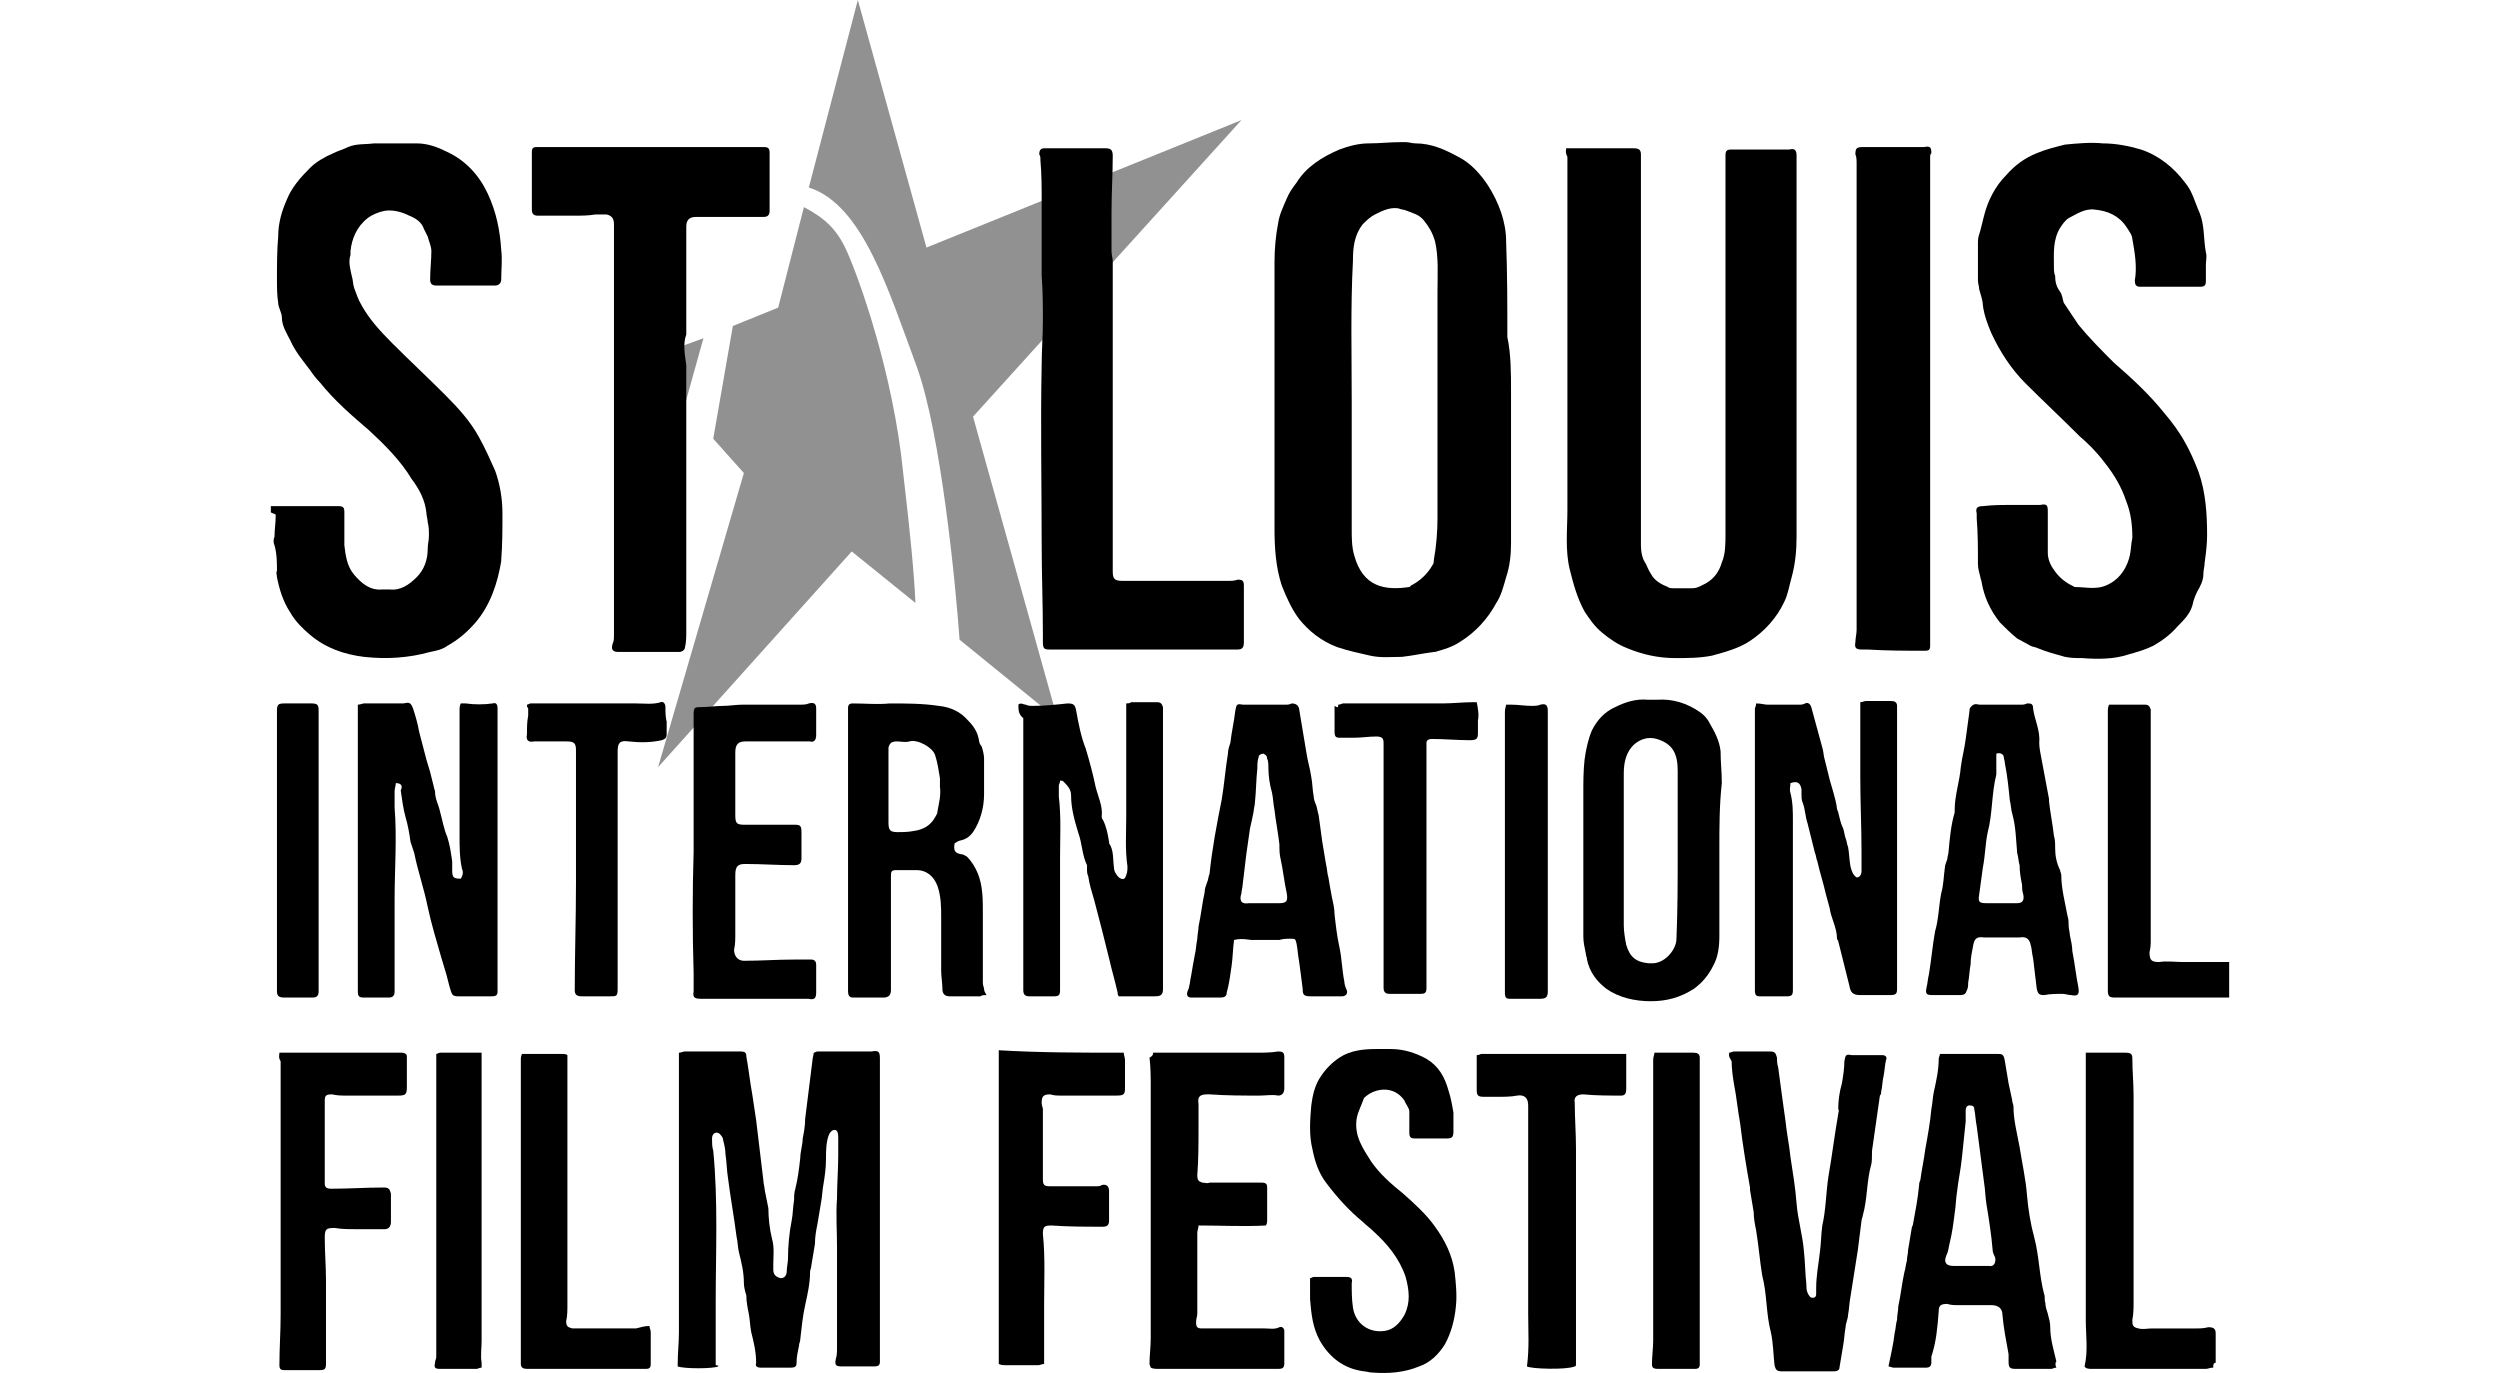
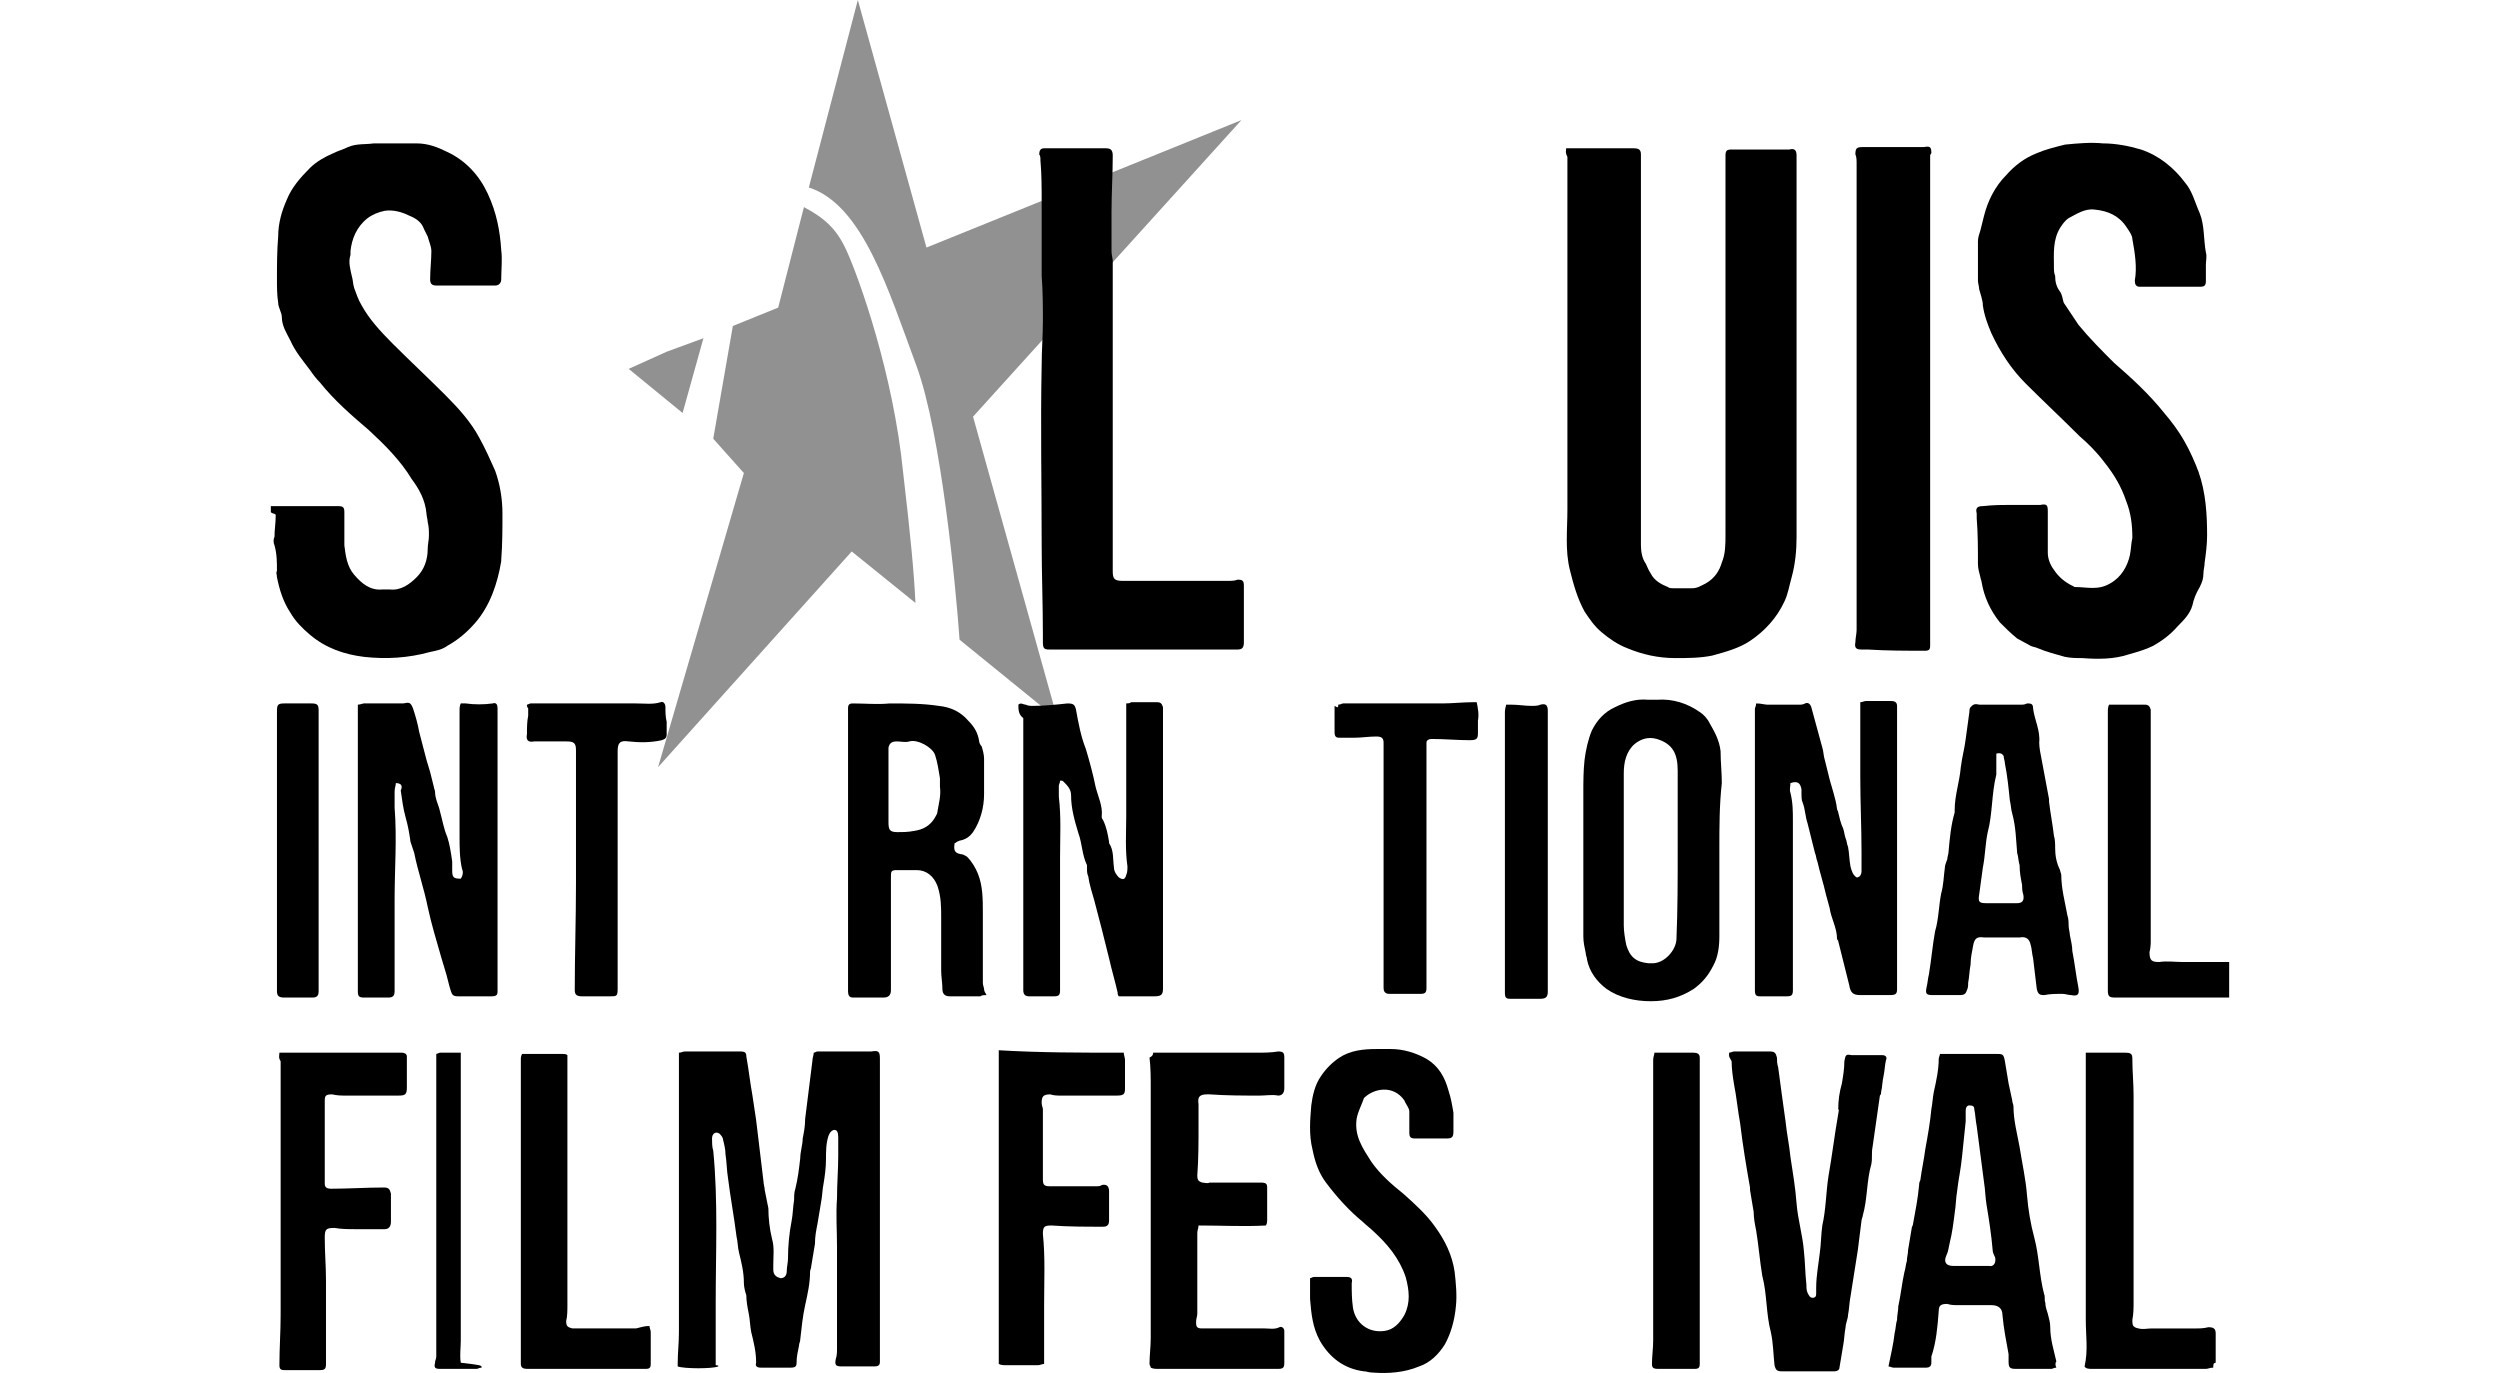
<svg xmlns="http://www.w3.org/2000/svg" version="1.1" id="Calque_1" x="0px" y="0px" viewBox="0 0 204 112" style="enable-background:new 0 0 204 112;" xml:space="preserve">
  <style type="text/css">
	.st0{fill:#919191;}
</style>
  <g>
    <path class="st0" d="M101.3,9.8L75.6,20.2L70,0l-4,15.3c4.4,1.4,6.5,8.4,8.8,14.6c2,5.5,3.2,18,3.5,22.3l8,6.5L79.4,34L101.3,9.8z" />
    <polygon class="st0" points="57.4,27.6 54.4,28.7 51.3,30.1 55.7,33.7  " />
    <path class="st0" d="M69.1,20.5c-0.8-1.8-1.8-2.7-3.5-3.6l-2.1,8.2l-3.7,1.5l-1.6,9.2l2.5,2.8l-7,24L69.5,45l5.2,4.2   c-0.1-2.3-0.4-5.5-1-10.6C72.9,30.5,70.1,22.7,69.1,20.5z" />
  </g>
  <g id="X4wlyL_00000030451375908997047090000014758653608363643778_">
    <g>
      <path d="M22.1,41.3c1.6,0,3.1,0,4.7,0c0.3,0,0.5,0,0.8,0c0.4,0,0.5,0.1,0.5,0.5c0,0.9,0,1.8,0,2.7c0.1,0.8,0.2,1.7,0.8,2.4    c0.6,0.7,1.3,1.3,2.3,1.2c0.2,0,0.4,0,0.6,0c0.9,0.1,1.6-0.4,2.2-1c0.6-0.6,0.9-1.4,0.9-2.3c0-0.4,0.1-0.7,0.1-1.1    c0-0.4,0-0.7-0.1-1.1c0-0.2-0.1-0.5-0.1-0.7c-0.1-1.1-0.6-2-1.2-2.8c-0.9-1.5-2.2-2.8-3.5-4c-1.4-1.2-2.8-2.4-4-3.9    c-0.3-0.3-0.6-0.7-0.8-1c-0.6-0.8-1.2-1.5-1.6-2.4c-0.3-0.6-0.7-1.2-0.7-1.9c0-0.4-0.3-0.8-0.3-1.2c-0.1-0.6-0.1-1.3-0.1-1.9    c0-1.2,0-2.3,0.1-3.5c0-1.1,0.3-2.1,0.7-3c0.4-1,1.1-1.8,1.9-2.6c0.5-0.5,1.2-0.9,1.9-1.2c0.4-0.2,0.8-0.3,1.2-0.5    c0.7-0.3,1.4-0.2,2.1-0.3c1.1,0,2.3,0,3.5,0c0.9,0,1.7,0.3,2.5,0.7c1.5,0.7,2.6,1.9,3.3,3.4c0.7,1.5,1,3,1.1,4.6    c0.1,0.8,0,1.6,0,2.4c0,0.3-0.2,0.5-0.5,0.5c-1.4,0-2.9,0-4.3,0c-0.2,0-0.3,0-0.5,0c-0.4,0-0.5-0.2-0.5-0.5c0-0.8,0.1-1.6,0.1-2.3    c0-0.4-0.2-0.8-0.3-1.2c-0.1-0.2-0.2-0.4-0.3-0.6c-0.2-0.6-0.7-0.9-1.2-1.1c-0.6-0.3-1.3-0.5-2-0.4c-0.5,0.1-1,0.3-1.4,0.6    c-0.9,0.7-1.3,1.7-1.4,2.7c0,0.1,0,0.2,0,0.3c-0.2,0.6,0,1.2,0.1,1.7c0.1,0.3,0.1,0.7,0.2,1c0.2,0.5,0.3,0.9,0.6,1.4    C30.1,26,31,27,32,28c1.4,1.4,2.9,2.8,4.3,4.2c1.1,1.1,2.1,2.2,2.8,3.5c0.5,0.9,0.9,1.8,1.3,2.7c0.4,1.1,0.6,2.3,0.6,3.5    c0,1.3,0,2.5-0.1,3.8c0,0,0,0.1,0,0.1c-0.3,1.8-0.9,3.6-2.1,5c-0.7,0.8-1.4,1.4-2.3,1.9c-0.4,0.3-0.9,0.4-1.4,0.5    c-1.8,0.5-3.6,0.6-5.4,0.4c-1.6-0.2-3.1-0.7-4.4-1.8c-0.6-0.5-1.2-1.1-1.6-1.8c-0.6-0.9-0.9-1.9-1.1-2.9c0-0.2-0.1-0.4,0-0.5    c0-0.7,0-1.4-0.2-2.1c-0.1-0.2-0.1-0.5,0-0.7c0-0.6,0.1-1.1,0.1-1.8c-0.1-0.1-0.3-0.1-0.4-0.2C22.1,41.6,22.1,41.4,22.1,41.3z" />
      <path d="M181.9,81.4c-0.7,0-1.4,0-2,0c-2.4,0-4.9,0-7.3,0c-0.5,0-0.6-0.1-0.6-0.6c0-0.8,0-1.5,0-2.3c0-2.8,0-5.7,0-8.5    c0-3.8,0-7.6,0-11.4c0-0.2,0-0.4,0-0.5c0-0.2,0-0.4,0.1-0.6c0.2,0,0.3,0,0.4,0c0.8,0,1.7,0,2.5,0c0.3,0,0.4,0.1,0.5,0.4    c0,0.3,0,0.6,0,0.9c0,2.9,0,5.9,0,8.8c0,3,0,6,0,9.1c0,0.3,0,0.6-0.1,1c0,0.7,0.2,0.8,0.8,0.8c0.6-0.1,1.3,0,1.9,0    c1.3,0,2.5,0,3.8,0C181.9,79.3,181.9,80.3,181.9,81.4z" />
-       <path d="M123.3,32c0,2.7,0,5.5,0,8.2c0,1.4,0,2.7,0,4.1c0,1-0.1,1.9-0.4,2.8c-0.2,0.7-0.4,1.5-0.8,2.1c-0.7,1.3-1.7,2.4-3,3.2    c-0.6,0.4-1.3,0.6-2,0.8c0,0-0.1,0-0.1,0c-0.8,0.1-1.7,0.3-2.6,0.4c-0.9,0-1.7,0.1-2.6-0.1c-0.9-0.2-1.8-0.4-2.7-0.7    c-1.3-0.5-2.3-1.3-3.1-2.3c-0.6-0.8-1-1.7-1.4-2.7c-0.5-1.5-0.6-3.1-0.6-4.7c0-6.1,0-12.2,0-18.2c0-1.2,0-2.4,0-3.5    c0-1.1,0.1-2.2,0.3-3.2c0.1-0.7,0.4-1.3,0.7-2c0.2-0.5,0.5-0.9,0.8-1.3c0.8-1.3,2.1-2.1,3.5-2.7c0.8-0.3,1.6-0.5,2.4-0.5    c0.9,0,1.7-0.1,2.6-0.1c0.1,0,0.3,0,0.4,0c0.3,0,0.5,0.1,0.8,0.1c1.3,0,2.4,0.5,3.5,1.1c1,0.5,1.8,1.4,2.4,2.3    c0.9,1.4,1.5,3,1.5,4.6c0.1,2.6,0.1,5.2,0.1,7.8C123.3,28.9,123.3,30.5,123.3,32C123.3,32,123.3,32,123.3,32z M110.3,32.7    C110.3,32.7,110.3,32.7,110.3,32.7c0,3.5,0,7,0,10.4c0,0.8,0,1.5,0.2,2.2c0.7,2.6,2.5,2.9,4.5,2.6c0,0,0.1,0,0.1-0.1    c0.8-0.4,1.4-1,1.8-1.7c0.1-0.1,0.1-0.3,0.1-0.4c0.2-1.1,0.3-2.3,0.3-3.4c0-6.2,0-12.3,0-18.5c0-1.4,0.1-2.8-0.2-4.1    c-0.2-0.7-0.5-1.2-0.9-1.7c-0.4-0.5-0.9-0.6-1.4-0.8c-0.2-0.1-0.5-0.1-0.7-0.2c-0.7-0.1-1.3,0.2-1.9,0.5c-0.4,0.2-0.7,0.5-1,0.8    c-0.7,0.9-0.8,1.9-0.8,3C110.2,25.1,110.3,28.9,110.3,32.7z" />
      <path d="M127.8,12.1c0.3,0,0.5,0,0.8,0c1.4,0,2.8,0,4.3,0c0.1,0,0.3,0,0.4,0c0.4,0,0.6,0.1,0.6,0.5c0,0.5,0,1,0,1.5    c0,3.8,0,7.5,0,11.3c0,4.3,0,8.7,0,13c0,2,0,4.1,0,6.1c0,0.5,0.1,1.1,0.4,1.5c0.1,0.2,0.2,0.5,0.4,0.8c0.3,0.6,0.9,0.9,1.4,1.1    c0.1,0.1,0.3,0.1,0.4,0.1c0.5,0,1.1,0,1.6,0c0.4,0,0.7-0.2,1.1-0.4c0.7-0.4,1.1-1,1.3-1.7c0.3-0.7,0.3-1.5,0.3-2.3    c0-6.5,0-13,0-19.4c0-3.5,0-7.1,0-10.6c0-0.3,0-0.6,0-0.9c0-0.4,0.1-0.5,0.5-0.5c1.3,0,2.7,0,4,0c0.2,0,0.5,0,0.7,0    c0.4-0.1,0.6,0,0.6,0.5c0,0.5,0,1,0,1.5c0,1.3,0,2.7,0,4c0,1.2,0,2.4,0,3.5c0,2.2,0,4.4,0,6.6c0,3.5,0,7,0,10.5c0,1.7,0,3.3,0,5    c0,1.1-0.1,2.2-0.4,3.3c-0.2,0.7-0.3,1.4-0.6,2c-0.6,1.3-1.6,2.4-2.8,3.2c-0.9,0.6-2,0.9-3.1,1.2c-1,0.2-2,0.2-3,0.2    c-1.4,0-2.7-0.3-3.9-0.8c-0.8-0.3-1.5-0.8-2.1-1.3c-0.6-0.5-1-1.1-1.4-1.7c-0.6-1.1-0.9-2.2-1.2-3.4c-0.4-1.6-0.2-3.3-0.2-4.9    c0-9.2,0-18.4,0-27.6c0-0.4,0-0.8,0-1.2C127.7,12.4,127.8,12.3,127.8,12.1z" />
      <path d="M164.1,41.2c0.7,0,1.4,0,2,0c0.1,0,0.3,0,0.4,0c0.5-0.1,0.6,0,0.6,0.5c0,0.6,0,1.1,0,1.7c0,0.6,0,1.2,0,1.7    c0,0.5,0.2,1,0.5,1.4c0.4,0.6,0.9,1,1.5,1.3c0.1,0,0.1,0.1,0.2,0.1c1,0,1.9,0.3,2.9-0.3c0.9-0.5,1.4-1.4,1.6-2.3    c0.1-0.5,0.1-1,0.2-1.4c0-1-0.1-2-0.5-3c-0.4-1.2-1-2.2-1.8-3.2c-0.6-0.8-1.3-1.5-2-2.1c-1.5-1.5-3-2.9-4.4-4.3    c-1.2-1.2-2.1-2.6-2.8-4.1c-0.3-0.7-0.6-1.5-0.7-2.3c0-0.4-0.2-0.9-0.3-1.3c0-0.2-0.1-0.5-0.1-0.7c0-1.1,0-2.1,0-3.2    c0-0.3,0.1-0.6,0.2-0.9c0.1-0.4,0.2-0.8,0.3-1.2c0.3-1.2,0.9-2.4,1.8-3.3c0.7-0.8,1.5-1.4,2.5-1.8c0.7-0.3,1.5-0.5,2.3-0.7    c1-0.1,2.1-0.2,3.1-0.1c1,0,2.1,0.2,3.1,0.5c1.5,0.5,2.7,1.5,3.6,2.7c0.6,0.7,0.8,1.6,1.2,2.5c0.4,1,0.3,2.1,0.5,3.2    c0.1,0.3,0,0.7,0,1c0,0.4,0,0.9,0,1.3c0,0.4-0.1,0.5-0.5,0.5c-1.4,0-2.8,0-4.2,0c-0.2,0-0.4,0-0.7,0c-0.3,0-0.4-0.2-0.4-0.5    c0.2-1.1,0-2.3-0.2-3.4c0-0.3-0.3-0.7-0.5-1c-0.6-0.9-1.5-1.3-2.6-1.4c-0.8-0.1-1.5,0.4-2.1,0.7c-0.3,0.2-0.5,0.5-0.7,0.8    c-0.6,1-0.5,2.1-0.5,3.1c0,0.3,0,0.6,0.1,0.8c0,0.5,0.1,0.9,0.4,1.3c0.2,0.3,0.2,0.6,0.3,0.9c0.4,0.6,0.8,1.2,1.2,1.8    c0.9,1.1,1.9,2.1,2.9,3.1c1.5,1.3,2.9,2.6,4.1,4.1c0.6,0.7,1.2,1.5,1.7,2.4c0.4,0.7,0.8,1.6,1.1,2.4c0.6,1.7,0.7,3.5,0.7,5.2    c0,0.7-0.1,1.5-0.2,2.2c0,0.3-0.1,0.6-0.1,0.9c0,0.4-0.1,0.7-0.3,1.1c-0.3,0.5-0.5,1-0.6,1.5c-0.2,0.7-0.7,1.2-1.2,1.7    c-0.6,0.7-1.3,1.2-2,1.6c-0.6,0.3-1.3,0.5-2,0.7c-1.2,0.4-2.5,0.4-3.8,0.3c-0.5,0-0.9,0-1.4-0.1c-0.7-0.2-1.5-0.4-2.2-0.7    c-0.2-0.1-0.4-0.1-0.6-0.2c-0.4-0.2-0.7-0.4-1.1-0.6c-0.5-0.4-1-0.9-1.4-1.3c-0.8-1-1.3-2.1-1.5-3.3c0-0.1-0.1-0.3-0.1-0.4    c-0.1-0.4-0.2-0.7-0.2-1.1c0-1.2,0-2.5-0.1-3.7c0-0.1,0-0.3,0-0.4c-0.1-0.4,0-0.6,0.5-0.6C162.7,41.2,163.4,41.2,164.1,41.2    C164.1,41.2,164.1,41.2,164.1,41.2z" />
-       <path d="M46.8,17.6c-1,0-1.9,0-2.9,0c-0.3,0-0.5-0.1-0.5-0.5c0-1.3,0-2.6,0-3.9c0-0.3,0-0.5,0-0.8c0-0.3,0.1-0.4,0.4-0.4    c0.5,0,1.1,0,1.6,0c5.4,0,10.7,0,16.1,0c0.3,0,0.5,0,0.8,0c0.4,0,0.5,0.1,0.5,0.5c0,1.6,0,3.1,0,4.7c0,0.4-0.2,0.5-0.5,0.5    c-1.5,0-2.9,0-4.4,0c-0.4,0-0.7,0-1.1,0c-0.6,0-0.8,0.3-0.8,0.8c0,0.4,0,0.7,0,1.1c0,2.4,0,4.9,0,7.3c0,0.1,0,0.3,0,0.4    c-0.3,0.8-0.1,1.7,0,2.5c0,1.1,0,2.3,0,3.4c0,4.9,0,9.8,0,14.7c0,1.2,0,2.4,0,3.6c0,0.4,0,0.9-0.1,1.3c0,0.2-0.2,0.4-0.5,0.4    c-0.6,0-1.3,0-1.9,0c-1,0-2,0-3,0c-0.4,0-0.7-0.1-0.5-0.7c0.1-0.2,0.1-0.4,0.1-0.7c0-2.4,0-4.8,0-7.2c0-2.6,0-5.2,0-7.9    c0-5.8,0-11.5,0-17.3c0-0.4,0-0.7,0-1.1c0-0.5-0.2-0.7-0.6-0.8c-0.3,0-0.6,0-0.9,0C48,17.6,47.4,17.6,46.8,17.6    C46.8,17.6,46.8,17.6,46.8,17.6z" />
      <path d="M85,22.5c0-2,0-4,0-6c0-1.1,0-2.3-0.1-3.4c0-0.2,0-0.4-0.1-0.5c0-0.3,0.1-0.5,0.4-0.5c1.4,0,2.7,0,4.1,0    c0.3,0,0.6,0,0.9,0c0.4,0,0.6,0.1,0.6,0.6c0,1.5-0.1,3.1-0.1,4.6c0,1.1,0,2.2,0,3.2c0,0.3,0.1,0.6,0.1,0.8c0,0.3,0,0.7,0,1    c0,5.1,0,10.3,0,15.4c0,2.7,0,5.4,0,8.1c0,0.3,0,0.6,0,0.8c0,0.6,0.1,0.8,0.8,0.8c2.3,0,4.5,0,6.8,0c0.6,0,1.2,0,1.9,0    c0.2,0,0.4,0,0.7-0.1c0.4,0,0.5,0.1,0.5,0.5c0,1.3,0,2.5,0,3.8c0,0.3,0,0.6,0,0.8c0,0.4-0.1,0.6-0.5,0.6c-1.3,0-2.7,0-4,0    c-3.1,0-6.2,0-9.2,0c-0.7,0-1.5,0-2.2,0c-0.4,0-0.5-0.1-0.5-0.6c0-0.2,0-0.4,0-0.6c0-2.5-0.1-5-0.1-7.5c0-4.8-0.1-9.6,0-14.5    c0-1.2,0.1-2.4,0.1-3.6C85.1,25.1,85.1,23.8,85,22.5C85.1,22.5,85.1,22.5,85,22.5z" />
      <path d="M58.6,111.5c-0.4,0.2-2.8,0.2-3.3,0c0-0.1,0-0.2,0-0.2c0-0.9,0.1-1.7,0.1-2.6c0-1,0-2,0-3c0-4.3,0-8.6,0-12.9    c0-1.4,0-2.8,0-4.3c0-0.8,0-1.6,0-2.3c0-0.1,0-0.2,0-0.3c0.2,0,0.3-0.1,0.5-0.1c1.5,0,3,0,4.5,0c0.4,0,0.5,0.1,0.5,0.4    c0.2,1.1,0.3,2.1,0.5,3.2c0.1,0.7,0.2,1.3,0.3,2c0.2,1.7,0.4,3.3,0.6,5c0,0.2,0.1,0.5,0.1,0.7c0.1,0.5,0.2,1,0.3,1.5    c0,0.8,0.1,1.7,0.3,2.5c0.2,0.7,0.1,1.4,0.1,2.1c0,0.1,0,0.2,0,0.4c0,0.4,0.2,0.6,0.6,0.7c0.3,0,0.5-0.2,0.5-0.6    c0-0.3,0.1-0.7,0.1-1c0-1,0.1-2.1,0.3-3.1c0.1-0.5,0.1-1.1,0.2-1.7c0-0.3,0-0.6,0.1-0.9c0.2-0.8,0.3-1.6,0.4-2.5    c0-0.5,0.2-1.1,0.2-1.6c0.1-0.5,0.2-1,0.2-1.6c0.2-1.6,0.4-3.2,0.6-4.8c0-0.2,0.1-0.4,0.1-0.6c0.1,0,0.2-0.1,0.3-0.1    c1.1,0,2.2,0,3.2,0c0.4,0,0.8,0,1.2,0c0.6-0.1,0.7,0,0.7,0.6c0,2.3,0,4.6,0,6.8c0,4.3,0,8.5,0,12.8c0,1.2,0,2.3,0,3.5    c0,0.5,0,1.1,0,1.6c0,0.3-0.1,0.4-0.5,0.4c-0.5,0-1.1,0-1.6,0c-0.3,0-0.7,0-1,0c-0.5,0-0.6-0.1-0.5-0.6c0.1-0.3,0.1-0.6,0.1-0.9    c0-2.8,0-5.6,0-8.3c0-1.3-0.1-2.6,0-3.9c0-1.2,0.1-2.4,0.1-3.5c0-0.5,0-1,0-1.5c0-0.4-0.1-0.6-0.3-0.6c-0.2,0-0.4,0.2-0.5,0.5    c-0.2,0.6-0.2,1.3-0.2,1.9c0,0.7-0.1,1.4-0.2,2c-0.1,0.5-0.1,1-0.2,1.5c-0.1,0.6-0.2,1.2-0.3,1.8c-0.1,0.5-0.2,1-0.2,1.6    c-0.1,0.6-0.2,1.2-0.3,1.8c0,0.2-0.1,0.3-0.1,0.5c0,0.9-0.2,1.8-0.4,2.7c-0.2,0.9-0.3,1.9-0.4,2.8c0,0.2-0.1,0.3-0.1,0.5    c-0.1,0.5-0.2,0.9-0.2,1.4c0,0.3-0.1,0.4-0.5,0.4c-0.8,0-1.6,0-2.4,0c-0.3,0-0.5-0.1-0.4-0.4c0-0.9-0.2-1.7-0.4-2.5    c-0.1-0.5-0.1-1-0.2-1.5c-0.1-0.5-0.2-1-0.2-1.5c-0.1-0.3-0.2-0.7-0.2-1c0-0.9-0.2-1.7-0.4-2.5c-0.1-0.4-0.1-0.9-0.2-1.3    c-0.2-1.6-0.5-3.2-0.7-4.8c-0.1-0.6-0.1-1.3-0.2-1.9c0-0.4-0.1-0.8-0.2-1.2c0-0.2-0.2-0.4-0.3-0.5c-0.3-0.2-0.6,0-0.6,0.4    c0,0.3,0,0.7,0.1,1c0.4,4.1,0.2,8.3,0.2,12.4c0,1.2,0,2.3,0,3.5c0,0.5,0,1.1,0,1.6C58.7,111.4,58.6,111.5,58.6,111.5z" />
      <path d="M157.5,12.8c0,2,0,4.1,0,6.1c0,4.1,0,8.1,0,12.2c0,2.5,0,4.9,0,7.4c0,1.6,0,3.2,0,4.8c0,2.6,0,5.2,0,7.8    c0,0.5,0,1.1,0,1.6c0,0.3-0.1,0.4-0.4,0.4c-1.6,0-3.1,0-4.7-0.1c-0.2,0-0.3,0-0.5,0c-0.4,0-0.6-0.1-0.5-0.6c0-0.3,0.1-0.7,0.1-1    c0-2.6,0-5.3,0-7.9c0-9.2,0-18.5,0-27.7c0-0.8,0-1.6,0-2.4c0-0.3,0-0.6-0.1-0.8c0-0.5,0.1-0.6,0.6-0.6c0.4,0,0.7,0,1.1,0    c1.1,0,2.2,0,3.3,0c0.2,0,0.4,0,0.6,0c0.5-0.1,0.6,0,0.6,0.5C157.5,12.6,157.5,12.7,157.5,12.8C157.5,12.8,157.5,12.8,157.5,12.8z    " />
      <path d="M143.3,57.4c0.4,0,0.7,0.1,0.9,0.1c0.9,0,1.7,0,2.6,0c0.2,0,0.3,0,0.5-0.1c0.2-0.1,0.4,0,0.5,0.3c0.2,0.7,0.4,1.5,0.6,2.2    c0.1,0.4,0.2,0.7,0.3,1.1c0.1,0.3,0.1,0.7,0.2,1c0.1,0.4,0.2,0.8,0.3,1.2c0.2,0.9,0.6,1.9,0.7,2.8c0,0.1,0.1,0.2,0.1,0.3    c0.1,0.4,0.2,0.9,0.4,1.3c0.1,0.3,0.1,0.5,0.2,0.8c0.1,0.2,0.1,0.5,0.2,0.7c0.1,0.5,0.1,1.1,0.2,1.6c0.1,0.4,0.2,0.7,0.5,0.9    c0.3,0,0.4-0.3,0.4-0.5c0-0.5,0-1.1,0-1.6c0-2-0.1-4-0.1-6.1c0-1.9,0-3.8,0-5.6c0-0.1,0-0.3,0-0.5c0.2,0,0.3-0.1,0.5-0.1    c0.7,0,1.4,0,2,0c0.3,0,0.5,0.1,0.5,0.4c0,0.2,0,0.5,0,0.8c0,6.9,0,13.9,0,20.8c0,0.5,0,1,0,1.5c0,0.4-0.1,0.5-0.6,0.5    c-0.8,0-1.6,0-2.4,0c-0.6,0-0.8-0.2-0.9-0.8c-0.3-1.2-0.6-2.4-0.9-3.6c0-0.1-0.1-0.1-0.1-0.2c0-0.9-0.5-1.7-0.6-2.5    c-0.1-0.4-0.2-0.7-0.3-1.1c-0.2-0.9-0.5-1.8-0.7-2.7c-0.1-0.2-0.1-0.5-0.2-0.7c-0.2-0.8-0.4-1.6-0.6-2.4c-0.2-0.6-0.2-1.2-0.4-1.7    c-0.1-0.2-0.1-0.5-0.1-0.7c0-0.1,0-0.3,0-0.4c-0.1-0.5-0.3-0.7-0.9-0.5c0,0.3-0.1,0.5,0,0.8c0.2,0.8,0.2,1.5,0.2,2.3c0,2,0,4,0,6    c0,2.4,0,4.8,0,7.2c0,0.2,0,0.4,0,0.6c0,0.4-0.1,0.5-0.5,0.5c-0.7,0-1.4,0-2.2,0c-0.3,0-0.4-0.1-0.4-0.5c0-0.5,0-0.9,0-1.4    c0-3.4,0-6.9,0-10.3c0-3.1,0-6.2,0-9.3c0-0.7,0-1.3,0-2C143.2,57.8,143.3,57.6,143.3,57.4z" />
      <path d="M32.3,63.9c0,0.2-0.1,0.4-0.1,0.7c0,0.4,0,0.9,0,1.3c0.2,2.5,0,5,0,7.5c0,1.8,0,3.6,0,5.4c0,0.7,0,1.4,0,2.1    c0,0.4-0.2,0.5-0.5,0.5c-0.7,0-1.4,0-2,0c-0.4,0-0.5-0.1-0.5-0.5c0-2.3,0-4.6,0-6.9c0-5.1,0-10.2,0-15.3c0-0.4,0-0.8,0-1.2    c0.2,0,0.4-0.1,0.5-0.1c1,0,2,0,2.9,0c0.1,0,0.2,0,0.3,0c0.5-0.1,0.6-0.1,0.8,0.4c0.2,0.6,0.4,1.3,0.5,1.9    c0.2,0.8,0.4,1.5,0.6,2.3c0.1,0.3,0.2,0.7,0.3,1c0.1,0.4,0.2,0.8,0.3,1.2c0,0.1,0.1,0.3,0.1,0.4c0,0.6,0.3,1.1,0.4,1.6    c0.2,0.7,0.3,1.4,0.6,2.1c0.2,0.6,0.3,1.3,0.4,2c0,0.2,0,0.4,0,0.7c0,0.6,0.1,0.7,0.7,0.7c0.2-0.3,0.2-0.6,0.1-0.8    c-0.2-0.9-0.2-1.8-0.2-2.7c0-3.4,0-6.8,0-10.2c0-0.2,0-0.4,0.1-0.6c0.1,0,0.3,0,0.4,0c0.7,0.1,1.5,0.1,2.2,0    c0.3-0.1,0.4,0.1,0.4,0.4c0,0.4,0,0.8,0,1.2c0,7,0,14.1,0,21.1c0,0.3,0,0.5,0,0.8c0,0.3-0.1,0.4-0.5,0.4c-0.9,0-1.8,0-2.7,0    c-0.4,0-0.5-0.1-0.6-0.4c-0.2-0.6-0.3-1.2-0.5-1.8c-0.1-0.3-0.2-0.7-0.3-1c-0.4-1.4-0.8-2.7-1.1-4.1c-0.3-1.5-0.8-2.9-1.1-4.4    c-0.1-0.3-0.2-0.6-0.3-0.9c-0.1-0.7-0.2-1.3-0.4-2c-0.2-0.7-0.3-1.5-0.4-2.2C32.9,64.1,32.7,63.9,32.3,63.9z" />
      <path d="M83.1,57.5c0.2-0.2,0.4,0,0.6,0c0.2,0.1,0.4,0.1,0.6,0.1c0.9,0,1.9-0.1,2.8-0.2c0.5,0,0.6,0.1,0.7,0.5    c0.2,1.1,0.4,2.2,0.8,3.2c0.3,1,0.6,2.1,0.8,3.1c0.2,0.8,0.6,1.6,0.5,2.4c0,0.1,0,0.2,0.1,0.3c0.3,0.6,0.4,1.2,0.5,1.8    c0,0,0,0.1,0,0.1c0.4,0.6,0.3,1.3,0.4,2c0,0.3,0.2,0.6,0.4,0.8c0.3,0.2,0.5,0.2,0.6-0.2c0.1-0.2,0.1-0.5,0.1-0.7    c-0.2-1.4-0.1-2.7-0.1-4.1c0-2.9,0-5.9,0-8.8c0-0.1,0-0.3,0-0.4c0.1,0,0.3,0,0.4-0.1c0.7,0,1.4,0,2.1,0c0.3,0,0.4,0.1,0.5,0.4    c0,0.1,0,0.2,0,0.4c0,5.7,0,11.4,0,17c0,1.9,0,3.8,0,5.6c0,0.5-0.2,0.6-0.7,0.6c-0.2,0-0.5,0-0.7,0c-0.4,0-0.9,0-1.3,0    c-0.3,0-0.6,0-0.9,0c-0.1-0.1-0.1-0.2-0.1-0.3c-0.2-0.9-0.5-1.9-0.7-2.8c-0.2-0.8-0.4-1.6-0.6-2.4c-0.2-0.8-0.4-1.5-0.6-2.3    c-0.2-0.7-0.4-1.3-0.5-2c-0.1-0.2-0.1-0.4-0.1-0.6c0-0.1,0-0.2,0-0.3c-0.4-0.8-0.4-1.8-0.7-2.6c-0.3-1-0.6-2-0.6-3.1    c0-0.5-0.3-0.8-0.6-1.1c-0.1-0.1-0.1-0.1-0.3-0.1c0,0.2-0.1,0.3-0.1,0.4c0,0.3,0,0.6,0,0.9c0.2,1.7,0.1,3.3,0.1,5    c0,3.1,0,6.2,0,9.3c0,0.5,0,1,0,1.5c0,0.4-0.1,0.5-0.5,0.5c-0.5,0-1,0-1.5,0c-0.2,0-0.4,0-0.5,0c-0.3,0-0.5-0.1-0.5-0.5    c0-2.2,0-4.5,0-6.7c0-5.2,0-10.4,0-15.5C83.1,58.3,83.1,57.9,83.1,57.5z" />
      <path d="M167.8,111.6c-0.2,0-0.3,0.1-0.4,0.1c-1,0-1.9,0-2.9,0c-0.5,0-0.6-0.1-0.6-0.6c0-0.2,0-0.4,0-0.6    c-0.2-1.1-0.4-2.1-0.5-3.2c0-0.5-0.3-0.8-0.9-0.8c-0.9,0-1.8,0-2.7,0c-0.3,0-0.6,0-0.9-0.1c-0.5,0-0.7,0.1-0.7,0.6    c-0.1,1.3-0.2,2.5-0.6,3.7c0,0.2,0,0.3,0,0.5c0,0.3-0.2,0.4-0.4,0.4c-0.9,0-1.8,0-2.7,0c-0.1,0-0.3-0.1-0.4-0.1    c0.2-1,0.4-1.8,0.5-2.7c0.1-0.4,0.1-0.8,0.2-1.1c0-0.4,0.1-0.7,0.1-1.1c0.2-0.9,0.3-1.9,0.5-2.8c0.1-0.3,0.1-0.6,0.2-0.9    c0-0.3,0.1-0.6,0.1-0.9c0.1-0.6,0.2-1.2,0.3-1.8c0-0.1,0.1-0.2,0.1-0.3c0.2-1.1,0.4-2.1,0.5-3.2c0-0.1,0-0.2,0.1-0.4    c0.1-0.8,0.3-1.7,0.4-2.5c0.2-1.1,0.4-2.2,0.5-3.3c0.1-0.5,0.1-0.9,0.2-1.4c0.2-0.9,0.4-1.8,0.4-2.7c0-0.1,0.1-0.3,0.1-0.4    c0.2,0,0.3,0,0.5,0c1.4,0,2.7,0,4.1,0c0.5,0,0.6,0,0.7,0.6c0.1,0.6,0.2,1.2,0.3,1.8c0.1,0.5,0.2,0.9,0.3,1.4    c0,0.2,0.1,0.3,0.1,0.5c0,1.1,0.3,2.2,0.5,3.3c0.2,1.3,0.5,2.6,0.6,3.9c0.1,1.2,0.3,2.4,0.6,3.5c0.4,1.5,0.4,3.1,0.8,4.6    c0.1,0.2,0,0.5,0.1,0.7c0,0.3,0.1,0.6,0.2,0.9c0.1,0.4,0.2,0.7,0.2,1.1c0,1,0.3,1.9,0.5,2.8C167.7,111.2,167.7,111.4,167.8,111.6z     M162.3,103.3c0.4,0.1,0.6-0.3,0.5-0.7c-0.1-0.2-0.2-0.4-0.2-0.6c-0.1-1.2-0.3-2.5-0.5-3.7c-0.1-0.6-0.1-1.2-0.2-1.8    c-0.2-1.5-0.4-3.1-0.6-4.6c-0.1-0.5-0.1-0.9-0.2-1.4c0-0.2-0.1-0.3-0.4-0.3c-0.2,0-0.3,0.2-0.3,0.4c0,0.3,0,0.6,0,0.9    c-0.1,1-0.2,1.9-0.3,2.9c-0.1,1-0.3,1.9-0.4,2.8c-0.1,0.6-0.1,1.2-0.2,1.8c-0.1,0.8-0.2,1.6-0.4,2.4c-0.1,0.4-0.1,0.7-0.3,1.1    c-0.2,0.5,0,0.8,0.6,0.8c0.3,0,0.6,0,1,0C161,103.3,161.6,103.3,162.3,103.3z" />
      <path d="M77.9,68.8c-0.1,0.6,0,0.8,0.5,0.9c0.2,0,0.3,0.1,0.5,0.2c0.4,0.4,0.7,0.9,0.9,1.4c0.4,1,0.4,2.1,0.4,3.2    c0,1.9,0,3.8,0,5.7c0,0.2,0.1,0.4,0.1,0.5c0,0.2,0.1,0.3,0.2,0.5c-0.2,0-0.4,0-0.5,0.1c-0.8,0-1.7,0-2.5,0c-0.4,0-0.6-0.2-0.6-0.6    c0-0.5-0.1-1-0.1-1.5c0-1.4,0-2.9,0-4.3c0-0.9,0-1.7-0.3-2.6c-0.3-0.8-0.9-1.3-1.7-1.3c-0.5,0-1.1,0-1.6,0c-0.5,0-0.5,0.1-0.5,0.6    c0,2.6,0,5.2,0,7.8c0,0.5,0,0.9,0,1.4c0,0.4-0.2,0.6-0.6,0.6c-0.8,0-1.7,0-2.5,0c-0.3,0-0.4-0.2-0.4-0.5c0-1.3,0-2.6,0-3.9    c0-5,0-10,0-15c0-1.3,0-2.6,0-3.9c0-0.1,0-0.2,0-0.3c0-0.3,0.1-0.4,0.4-0.4c1,0,2,0.1,3,0c1.3,0,2.7,0,4,0.2    c1,0.1,1.8,0.5,2.4,1.2c0.5,0.5,0.8,1,0.9,1.7c0,0.1,0.1,0.3,0.2,0.4c0.1,0.3,0.2,0.7,0.2,1c0,1,0,2,0,2.9c0,1.1-0.3,2.2-0.9,3.1    c-0.3,0.4-0.6,0.6-1.1,0.7C78,68.7,78,68.8,77.9,68.8z M76.7,64.2c0-0.2,0-0.4,0-0.7c-0.1-0.6-0.2-1.3-0.4-1.9    c-0.2-0.6-1.4-1.3-2.1-1.1c-0.3,0.1-0.7,0-1,0c-0.4,0-0.6,0.1-0.7,0.5c0,0.1,0,0.3,0,0.4c0,1.9,0,3.8,0,5.7c0,0.6,0.1,0.8,0.7,0.8    c0.5,0,0.9,0,1.4-0.1c0.7-0.1,1.3-0.4,1.7-1.1c0.1-0.2,0.2-0.3,0.2-0.5C76.6,65.6,76.8,64.9,76.7,64.2z" />
      <path d="M140.3,69.2c0,2.4,0,4.8,0,7.2c0,0.8-0.1,1.7-0.5,2.4c-0.4,0.8-0.9,1.4-1.6,1.9c-1.1,0.7-2.2,1-3.5,1    c-1.3,0-2.6-0.3-3.6-1c-0.8-0.6-1.4-1.4-1.6-2.4c0-0.2-0.1-0.3-0.1-0.5c-0.1-0.5-0.2-0.9-0.2-1.4c0-2.4,0-4.7,0-7.1    c0-1.5,0-3.1,0-4.6c0-0.9,0-1.8,0.1-2.7c0.1-0.8,0.3-1.7,0.6-2.4c0.4-0.8,1-1.5,1.9-1.9c0.8-0.4,1.7-0.7,2.7-0.6    c0.2,0,0.4,0,0.7,0c1.3-0.1,2.5,0.3,3.5,1c0.3,0.2,0.6,0.5,0.8,0.9c0.4,0.7,0.8,1.4,0.9,2.3c0,0.9,0.1,1.7,0.1,2.6    C140.3,65.7,140.3,67.5,140.3,69.2C140.3,69.2,140.3,69.2,140.3,69.2z M136.9,69.5C136.9,69.5,136.9,69.5,136.9,69.5    c0-2.2,0-4.4,0-6.6c0-1.4-0.4-2.2-1.7-2.6c-0.7-0.2-1.3,0-1.8,0.4c-0.7,0.6-0.9,1.5-0.9,2.4c0,4.1,0,8.2,0,12.4    c0,0.5,0.1,1.1,0.2,1.6c0.3,1,0.8,1.4,1.8,1.5c0.1,0,0.1,0,0.2,0c1.1,0.1,2.1-1.1,2.1-2C136.9,74.2,136.9,71.9,136.9,69.5z" />
      <path d="M106.9,104.3c0.1,0,0.2-0.1,0.3-0.1c0.9,0,1.8,0,2.7,0c0.3,0,0.5,0.1,0.4,0.5c0,0.7,0,1.3,0.1,2c0.2,1.3,1.3,2.1,2.6,1.9    c0.7-0.1,1.2-0.6,1.6-1.3c0.5-1,0.4-2,0.1-3.1c-0.5-1.5-1.5-2.7-2.6-3.7c-0.3-0.3-0.6-0.5-0.9-0.8c-1.1-0.9-2.1-2-3-3.2    c-0.6-0.8-0.9-1.7-1.1-2.7c-0.3-1.2-0.2-2.4-0.1-3.6c0.1-0.8,0.3-1.7,0.8-2.4c0.4-0.6,0.9-1.1,1.5-1.5c0.9-0.6,2-0.7,3-0.7    c0.4,0,0.8,0,1.2,0c1,0,2,0.3,2.9,0.8c1,0.6,1.5,1.5,1.8,2.6c0.2,0.6,0.3,1.2,0.4,1.8c0,0.2,0,0.4,0,0.5c0,0.3,0,0.6,0,1    c0,0.5-0.1,0.6-0.6,0.6c-0.6,0-1.2,0-1.8,0c-0.2,0-0.5,0-0.7,0c-0.4,0-0.5-0.1-0.5-0.5c0-0.6,0-1.1,0-1.7c0-0.3-0.3-0.6-0.4-0.9    c-0.9-1.3-2.5-1-3.3-0.2c-0.2,0.6-0.5,1.1-0.6,1.7c-0.2,1.4,0.5,2.4,1.2,3.5c0.7,1,1.6,1.8,2.6,2.6c0.9,0.8,1.9,1.7,2.6,2.7    c0.8,1.1,1.4,2.3,1.6,3.7c0.1,0.9,0.2,1.9,0.1,2.8c-0.1,1.1-0.4,2.2-0.9,3.1c-0.5,0.8-1.2,1.5-2.1,1.8c-1.2,0.5-2.5,0.6-3.8,0.5    c-0.3,0-0.5-0.1-0.7-0.1c-1.6-0.2-2.8-1.1-3.6-2.5c-0.6-1.1-0.7-2.2-0.8-3.4c0-0.5,0-0.9,0-1.4    C106.9,104.5,106.9,104.5,106.9,104.3z" />
      <path d="M141.1,85.9c0.1,0,0.3-0.1,0.4-0.1c1,0,1.9,0,2.9,0c0.4,0,0.5,0.1,0.6,0.5c0,0.2,0,0.5,0.1,0.8c0.2,1.5,0.4,3,0.6,4.4    c0.1,1,0.3,1.9,0.4,2.9c0.2,1.3,0.4,2.5,0.5,3.8c0.1,1.3,0.5,2.6,0.6,3.9c0.1,0.9,0.1,1.8,0.2,2.7c0,0.2,0,0.5,0.1,0.7    c0.1,0.2,0.2,0.4,0.4,0.4c0.3,0,0.3-0.2,0.3-0.4c0-0.1,0-0.3,0-0.4c0-1,0.2-2,0.3-2.9c0.1-0.7,0.1-1.5,0.2-2.2    c0.3-1.3,0.3-2.7,0.5-4c0.3-1.7,0.5-3.4,0.8-5.1c0-0.1,0.1-0.3,0-0.4c0-0.7,0.1-1.4,0.3-2.1c0.1-0.6,0.2-1.2,0.2-1.8    c0.1-0.5,0.1-0.6,0.6-0.5c0.7,0,1.4,0,2.1,0c0.1,0,0.2,0,0.4,0c0.3,0,0.4,0.2,0.3,0.4c-0.1,0.4-0.1,0.8-0.2,1.3    c-0.1,0.4-0.1,0.9-0.2,1.3c0,0.1,0,0.2-0.1,0.3c-0.2,1.4-0.4,2.8-0.6,4.2c-0.1,0.5,0,0.9-0.1,1.4c-0.4,1.4-0.3,2.8-0.7,4.2    c0,0.1-0.1,0.3-0.1,0.4c-0.1,0.8-0.2,1.6-0.3,2.4c-0.2,1.3-0.4,2.5-0.6,3.8c-0.1,0.5-0.1,1-0.2,1.5c0,0.3-0.2,0.7-0.2,1    c-0.1,0.5-0.1,1-0.2,1.5c-0.1,0.6-0.2,1.2-0.3,1.8c0,0.2-0.2,0.3-0.4,0.3c-0.3,0-0.6,0-0.9,0c-1,0-1.9,0-2.9,0c-0.2,0-0.4,0-0.5,0    c-0.4,0-0.5-0.1-0.6-0.5c-0.1-0.9-0.1-1.8-0.3-2.7c-0.4-1.5-0.3-3.1-0.7-4.6c0,0,0,0,0,0c-0.2-1.2-0.3-2.5-0.5-3.7    c-0.1-0.5-0.2-1-0.2-1.5c-0.1-0.6-0.2-1.2-0.3-1.8c0-0.1,0-0.1,0-0.2c-0.3-1.7-0.6-3.5-0.8-5.2c-0.2-1.1-0.3-2.2-0.5-3.2    c-0.1-0.6-0.2-1.3-0.2-1.9C141,86.1,141.1,86.1,141.1,85.9z" />
      <path d="M94.1,85.9c0.6,0,1.1,0,1.6,0c2.3,0,4.6,0,6.8,0c0.6,0,1.2,0,1.8-0.1c0.4,0,0.5,0.1,0.5,0.5c0,0.8,0,1.6,0,2.5    c0,0.4-0.2,0.6-0.5,0.6c-0.5-0.1-1,0-1.5,0c-1.4,0-2.7,0-4.1-0.1c-0.1,0-0.1,0-0.2,0c-0.6,0-0.8,0.2-0.7,0.8c0,0.6,0,1.2,0,1.8    c0,1.3,0,2.7-0.1,4c0,0.4,0.1,0.5,0.4,0.6c0.2,0,0.4,0.1,0.6,0c1.1,0,2.2,0,3.3,0c0.3,0,0.6,0,0.9,0c0.4,0,0.5,0.1,0.5,0.4    c0,0.9,0,1.8,0,2.7c0,0.1,0,0.2-0.1,0.4c-1.8,0.1-3.6,0-5.5,0c0,0.2-0.1,0.4-0.1,0.6c0,2.2,0,4.4,0,6.6c0,0.2-0.1,0.4-0.1,0.7    c0,0.4,0.1,0.5,0.5,0.5c0.6,0,1.2,0,1.9,0c1.1,0,2.1,0,3.2,0c0.4,0,0.8,0.1,1.2-0.1c0.2-0.1,0.4,0.1,0.4,0.3c0,0.5,0,1.1,0,1.6    c0,0.3,0,0.6,0,1c0,0.4-0.1,0.5-0.5,0.5c-3.3,0-6.6,0-9.8,0c-0.2,0-0.4,0-0.6-0.1c0-0.1-0.1-0.2-0.1-0.3c0-0.7,0.1-1.4,0.1-2.1    c0-5.8,0-11.6,0-17.4c0-1,0-2,0-3c0-0.8,0-1.7-0.1-2.5C94,86.2,94.1,86.1,94.1,85.9z" />
-       <path d="M100.7,76.7c-0.1,0.7-0.1,1.4-0.2,2.1c-0.1,0.7-0.2,1.5-0.4,2.2c0,0.3-0.2,0.4-0.5,0.4c-0.8,0-1.6,0-2.4,0    c-0.3,0-0.4-0.2-0.3-0.5c0.2-0.4,0.2-0.9,0.3-1.3c0.1-0.6,0.2-1.2,0.3-1.7c0.1-0.4,0.1-0.8,0.2-1.3c0-0.3,0.1-0.7,0.1-1    c0.2-0.9,0.3-1.9,0.5-2.8c0-0.3,0.1-0.5,0.2-0.8c0.1-0.2,0.1-0.5,0.2-0.7c0.2-2,0.6-4.1,1-6.1c0.2-1.2,0.3-2.5,0.5-3.7    c0-0.3,0.1-0.6,0.2-0.9c0.1-0.9,0.3-1.7,0.4-2.6c0.1-0.5,0.1-0.6,0.6-0.5c1.2,0,2.3,0,3.5,0c0.2,0,0.3,0,0.5-0.1    c0.3,0,0.5,0.1,0.6,0.4c0,0,0,0,0,0c0.2,1.2,0.4,2.4,0.6,3.6c0.1,0.7,0.3,1.3,0.4,2c0.1,0.5,0.1,1.1,0.2,1.6    c0,0.2,0.1,0.5,0.2,0.7c0.1,0.3,0.1,0.5,0.2,0.8c0.1,0.7,0.2,1.5,0.3,2.2c0.1,0.6,0.2,1.2,0.3,1.8c0.1,0.4,0.1,0.8,0.2,1.1    c0.1,0.6,0.2,1.2,0.3,1.7c0.1,0.4,0.2,0.9,0.2,1.3c0.1,0.9,0.2,1.8,0.4,2.7c0.2,0.9,0.2,1.8,0.4,2.8c0,0.2,0.1,0.5,0.2,0.7    c0.1,0.3-0.1,0.5-0.4,0.5c-0.8,0-1.7,0-2.5,0c-0.6,0-0.7-0.1-0.7-0.6c-0.1-0.8-0.2-1.6-0.3-2.3c-0.1-0.5-0.1-0.9-0.2-1.4    c-0.1-0.4-0.1-0.4-0.5-0.4c-0.3,0-0.6,0-0.9,0.1c-0.8,0-1.5,0-2.3,0C101.4,76.6,101.1,76.6,100.7,76.7z M103.1,73.7    C103.1,73.7,103.1,73.7,103.1,73.7c0.4,0,0.9,0,1.3,0c0.6,0,0.7-0.2,0.6-0.8c-0.2-0.9-0.3-1.9-0.5-2.8c-0.1-0.4-0.1-0.8-0.1-1.2    c-0.1-0.9-0.3-1.9-0.4-2.8c-0.1-0.5-0.1-0.9-0.2-1.4c-0.2-0.7-0.3-1.4-0.3-2.1c0-0.2,0-0.5-0.1-0.7c0-0.2-0.1-0.3-0.3-0.4    c-0.2,0-0.4,0.1-0.4,0.3c-0.1,0.3-0.1,0.6-0.1,0.9c-0.1,0.9-0.1,1.9-0.2,2.8c0,0.2-0.1,0.5-0.1,0.7c-0.1,0.5-0.2,1-0.3,1.4    c-0.1,0.7-0.2,1.4-0.3,2.1c-0.1,0.8-0.2,1.7-0.3,2.5c0,0.2-0.1,0.5-0.1,0.7c-0.2,0.6,0,0.9,0.6,0.8    C102.3,73.7,102.7,73.7,103.1,73.7z" />
      <path d="M161.5,57.5c1.1,0,2.2,0,3.4,0c0.2,0,0.3,0,0.5-0.1c0.3,0,0.5,0,0.5,0.4c0.1,0.9,0.6,1.8,0.5,2.8c0,0.4,0.1,0.9,0.2,1.4    c0.2,1.1,0.4,2.1,0.6,3.2c0,0.1,0,0.1,0,0.2c0.1,0.9,0.3,1.9,0.4,2.8c0.1,0.3,0.1,0.7,0.1,1c0,0.6,0.1,1.2,0.4,1.8    c0,0.1,0.1,0.3,0.1,0.4c0,1.1,0.3,2.2,0.5,3.3c0.1,0.3,0.1,0.6,0.1,0.8c0,0.3,0.1,0.6,0.1,0.8c0.1,0.5,0.2,0.9,0.2,1.3    c0.2,1,0.3,2,0.5,3c0.1,0.6-0.1,0.7-0.6,0.6c-0.2,0-0.5-0.1-0.7-0.1c-0.5,0-1,0-1.5,0.1c-0.4,0-0.5-0.1-0.6-0.5    c-0.1-0.8-0.2-1.7-0.3-2.5c-0.1-0.4-0.1-0.8-0.2-1.1c-0.1-0.5-0.4-0.7-0.9-0.6c-0.2,0-0.5,0-0.7,0c-0.5,0-1,0-1.5,0    c-0.2,0-0.5,0-0.7,0c-0.6-0.1-0.8,0.1-0.9,0.7c-0.1,0.5-0.2,1-0.2,1.5c-0.1,0.5-0.1,1-0.2,1.5c0,0.2,0,0.4-0.1,0.6    c-0.1,0.3-0.2,0.4-0.6,0.4c-0.7,0-1.4,0-2.2,0c-0.5,0-0.6-0.1-0.5-0.6c0.1-0.4,0.1-0.7,0.2-1.1c0.2-1.2,0.3-2.4,0.5-3.5    c0.3-1,0.3-2.1,0.5-3.1c0.2-0.7,0.2-1.4,0.3-2.1c0-0.2,0.1-0.4,0.2-0.7c0-0.2,0.1-0.4,0.1-0.6c0.1-1.1,0.2-2.2,0.5-3.2    c0-0.1,0-0.1,0-0.2c0-1.2,0.4-2.3,0.5-3.5c0.1-0.8,0.3-1.5,0.4-2.3c0.1-0.7,0.2-1.5,0.3-2.2c0-0.1,0-0.3,0.1-0.4    C161,57.5,161.1,57.4,161.5,57.5z M162.9,61.5c0,0.1,0,0.3,0,0.5c0,0.4,0,0.8,0,1.2c-0.4,1.6-0.3,3.2-0.7,4.7    c-0.2,0.9-0.2,1.9-0.4,2.9c-0.1,0.7-0.2,1.5-0.3,2.2c-0.1,0.6,0,0.7,0.6,0.7c0.3,0,0.6,0,0.9,0c0.5,0,1.1,0,1.6,0    c0.4,0,0.6-0.2,0.5-0.7c-0.1-0.3-0.1-0.6-0.1-0.8c-0.1-0.5-0.2-1-0.2-1.6c-0.1-0.3-0.1-0.7-0.2-1c-0.1-1.1-0.1-2.1-0.4-3.2    c-0.1-0.3-0.1-0.7-0.2-1.1c-0.1-1-0.2-2-0.4-3c0-0.2-0.1-0.4-0.1-0.6C163.4,61.5,163.2,61.4,162.9,61.5z" />
-       <path d="M56.6,69.5c0-2.9,0-5.7,0-8.6c0-0.9,0-1.7,0-2.6c0-0.6,0.1-0.6,0.6-0.6c0.6,0,1.2-0.1,1.8-0.1c0.5,0,1.1-0.1,1.6-0.1    c1.6,0,3.1,0,4.7,0c0.2,0,0.5,0,0.7-0.1c0.4-0.1,0.6,0,0.6,0.4c0,0.3,0,0.6,0,0.9c0,0.4,0,0.9,0,1.3c0,0.4-0.2,0.6-0.5,0.5    c-1,0-1.9,0-2.9,0c-0.8,0-1.6,0-2.4,0c-0.6,0-0.8,0.3-0.8,0.9c0,1.7,0,3.4,0,5.1c0,0.7,0.1,0.8,0.8,0.8c1.4,0,2.7,0,4.1,0    c0.4,0,0.5,0.1,0.5,0.6c0,0.7,0,1.4,0,2.1c0,0.4-0.1,0.6-0.6,0.6c-1.3,0-2.7-0.1-4-0.1c-0.6,0-0.8,0.2-0.8,0.9c0,1.6,0,3.2,0,4.8    c0,0.4,0,0.9-0.1,1.3c0,0.5,0.3,0.9,0.8,0.9c1.4,0,2.7-0.1,4.1-0.1c0.5,0,0.9,0,1.4,0c0.3,0,0.4,0.2,0.4,0.4c0,0.4,0,0.7,0,1.1    c0,0.4,0,0.8,0,1.2c0,0.5-0.2,0.6-0.6,0.5c-0.4,0-0.8,0-1.2,0c-2.4,0-4.8,0-7.2,0c-0.1,0-0.3,0-0.4,0c-0.5,0-0.7-0.1-0.6-0.6    c0-0.5,0-1,0-1.5C56.5,76,56.5,72.8,56.6,69.5C56.5,69.5,56.6,69.5,56.6,69.5z" />
      <path d="M91.7,85.9c0,0.2,0.1,0.4,0.1,0.6c0,0.8,0,1.5,0,2.3c0,0.5-0.1,0.6-0.7,0.6c-0.4,0-0.8,0-1.2,0c-1.1,0-2.2,0-3.3,0    c-0.3,0-0.6,0-0.9-0.1c-0.6,0-0.7,0.2-0.7,0.7c0,0.2,0.1,0.4,0.1,0.5c0,1.6,0,3.3,0,4.9c0,0.3,0,0.6,0,0.8c0,0.5,0.1,0.6,0.6,0.6    c0.4,0,0.7,0,1.1,0c0.9,0,1.7,0,2.6,0c0.2,0,0.4,0,0.5-0.1c0.4-0.1,0.6,0.1,0.6,0.5c0,0.8,0,1.6,0,2.4c0,0.4-0.2,0.5-0.5,0.5    c-1.4,0-2.8,0-4.2-0.1c-0.6,0-0.7,0.1-0.7,0.7c0.2,1.9,0.1,3.9,0.1,5.8c0,1.5,0,3.1,0,4.6c0,0.1,0,0.1,0,0.2    c-0.2,0-0.3,0.1-0.5,0.1c-0.9,0-1.8,0-2.7,0c-0.1,0-0.3,0-0.5-0.1c0-2.2,0-4.3,0-6.4c0-2.1,0-4.3,0-6.4c0-2.1,0-4.3,0-6.4    c0-2.1,0-4.3,0-6.4C84.8,85.9,88.2,85.9,91.7,85.9z" />
      <path d="M22.8,85.9c0.3,0,0.6,0,0.8,0c2.4,0,4.7,0,7.1,0c0.7,0,1.4,0,2.1,0c0.2,0,0.4,0.1,0.4,0.3c0,0.2,0,0.4,0,0.5    c0,0.7,0,1.3,0,2c0,0.6-0.1,0.7-0.7,0.7c-1.4,0-2.8,0-4.2,0c-0.4,0-0.8,0-1.2-0.1c-0.5,0-0.6,0.1-0.6,0.5c0,0.1,0,0.3,0,0.4    c0,2,0,4,0,6c0,0.1,0,0.2,0,0.4c0,0.3,0.2,0.4,0.5,0.4c1.4,0,2.9-0.1,4.3-0.1c0.4,0,0.5,0.1,0.6,0.5c0,0.8,0,1.6,0,2.3    c0,0.4-0.2,0.6-0.5,0.6c-0.8,0-1.6,0-2.4,0c-0.6,0-1.1,0-1.7-0.1c-0.7,0-0.8,0.1-0.8,0.8c0,1.2,0.1,2.3,0.1,3.5c0,2.1,0,4.1,0,6.2    c0,0.2,0,0.4,0,0.6c0,0.4-0.1,0.5-0.5,0.5c-0.8,0-1.6,0-2.3,0c-0.2,0-0.4,0-0.6,0c-0.3,0-0.4-0.1-0.4-0.4c0-1.4,0.1-2.7,0.1-4.1    c0-6.4,0-12.8,0-19.2c0-0.5,0-1,0-1.5C22.7,86.3,22.8,86.1,22.8,85.9z" />
-       <path d="M124.6,111.5c0.2-1.5,0.1-2.9,0.1-4.3c0-5.4,0-10.8,0-16.1c0-0.3,0-0.6,0-0.9c0-0.6-0.3-0.9-0.9-0.8    c-0.5,0.1-1.1,0.1-1.6,0.1c-0.4,0-0.8,0-1.1,0c-0.5,0-0.6-0.1-0.6-0.6c0-0.8,0-1.5,0-2.3c0-0.2,0-0.3,0-0.5c0.2,0,0.3-0.1,0.4-0.1    c1.9,0,3.7,0,5.6,0c1.7,0,3.3,0,5,0c0.2,0,0.4,0,0.7,0c0.2,0,0.3,0,0.5,0c0,0.2,0,0.3,0,0.4c0,0.8,0,1.7,0,2.5    c0,0.3-0.1,0.5-0.4,0.5c-1,0-2.1,0-3.1-0.1c-0.5,0-0.8,0.2-0.7,0.7c0,1.2,0.1,2.5,0.1,3.7c0,2.7,0,5.4,0,8c0,2.6,0,5.2,0,7.8    c0,0.6,0,1.2,0,1.8c0,0.1,0,0.2-0.1,0.2C127.8,111.8,124.9,111.7,124.6,111.5z" />
      <path d="M53,108.2c0,0.2,0.1,0.3,0.1,0.5c0,0.9,0,1.7,0,2.6c0,0.3-0.1,0.4-0.4,0.4c-0.4,0-0.9,0-1.3,0c-2.6,0-5.3,0-7.9,0    c-0.2,0-0.3,0-0.5,0c-0.3,0-0.5-0.1-0.5-0.4c0-2.8,0-5.6,0-8.3c0-4.9,0-9.8,0-14.8c0-0.6,0-1.2,0-1.7c0-0.2,0-0.3,0.1-0.5    c0.2,0,0.4,0,0.6,0c0.9,0,1.8,0,2.7,0c0.1,0,0.3,0,0.4,0.1c0,0.2,0,0.3,0,0.4c0,3.6,0,7.2,0,10.8c0,1.3,0,2.6,0,3.9    c0,1.8,0,3.5,0,5.3c0,0.4,0,0.9-0.1,1.3c0,0.4,0.1,0.5,0.5,0.6c0.1,0,0.3,0,0.4,0c1.6,0,3.2,0,4.8,0    C52.3,108.3,52.6,108.2,53,108.2z" />
      <path d="M180.6,111.6c-0.3,0-0.4,0.1-0.6,0.1c-3.1,0-6.2,0-9.3,0c-0.2,0-0.5,0-0.6-0.2c0.3-1.3,0.1-2.5,0.1-3.8c0-1.3,0-2.5,0-3.8    c0-5.7,0-11.4,0-17.1c0-0.3,0-0.6,0-0.9c0.2,0,0.4,0,0.6,0c0.9,0,1.7,0,2.6,0c0.5,0,0.6,0.1,0.6,0.5c0,1,0.1,2,0.1,3c0,2,0,4,0,6    c0,2.1,0,4.2,0,6.3c0,1.5,0,3,0,4.5c0,0.5,0,1-0.1,1.5c0,0.4,0,0.6,0.5,0.7c0.4,0.1,0.7,0,1.1,0c1.2,0,2.4,0,3.6,0    c0.3,0,0.6,0,1-0.1c0.4,0,0.6,0.1,0.6,0.5c0,0.6,0,1.2,0,1.9c0,0.2,0,0.3,0,0.5C180.6,111.2,180.6,111.4,180.6,111.6z" />
      <path d="M43,57.5c0.1,0,0.2-0.1,0.3-0.1c2.9,0,5.7,0,8.6,0c0.7,0,1.4,0.1,2-0.1c0.2-0.1,0.4,0.1,0.4,0.4c0,0.4,0,0.8,0.1,1.2    c0,0.3,0,0.7,0,1c0,0.3-0.1,0.4-0.4,0.5c-0.9,0.2-1.8,0.2-2.7,0.1c-0.7-0.1-0.9,0.1-0.9,0.8c0,1.4,0,2.8,0,4.2c0,4.3,0,8.5,0,12.8    c0,0.8,0,1.6,0,2.4c0,0.6-0.1,0.6-0.6,0.6c-0.8,0-1.6,0-2.3,0c-0.4,0-0.6-0.1-0.6-0.5c0-2.9,0.1-5.8,0.1-8.7c0-3.5,0-7.1,0-10.6    c0-0.1,0-0.2,0-0.3c0-0.6-0.2-0.7-0.8-0.7c-0.7,0-1.4,0-2.2,0c-0.1,0-0.3,0-0.4,0c-0.5,0.1-0.7-0.1-0.6-0.6c0-0.5,0-1,0.1-1.5    c0-0.2,0-0.4,0-0.6C43,57.7,43,57.6,43,57.5z" />
      <path d="M109.2,57.5c0.2,0,0.3-0.1,0.4-0.1c2.7,0,5.4,0,8.1,0c0.8,0,1.7-0.1,2.5-0.1c0.1,0,0.1,0,0.3,0c0.1,0.5,0.2,1,0.1,1.5    c0,0.3,0,0.7,0,1c0,0.5-0.1,0.6-0.7,0.6c-1,0-2-0.1-3.1-0.1c-0.2,0-0.4,0.1-0.4,0.3c0,0.1,0,0.2,0,0.3c0,1.8,0,3.6,0,5.4    c0,4.1,0,8.2,0,12.3c0,0.7,0,1.4,0,2c0,0.4-0.1,0.5-0.5,0.5c-0.5,0-0.9,0-1.4,0c-0.4,0-0.7,0-1.1,0c-0.3,0-0.5-0.1-0.5-0.5    c0-1.8,0-3.6,0-5.4c0-4.7,0-9.4,0-14.1c0-0.2,0-0.3,0-0.5c0-0.4-0.2-0.5-0.6-0.5c-0.6,0-1.2,0.1-1.8,0.1c-0.4,0-0.8,0-1.2,0    c-0.3,0-0.4-0.1-0.4-0.5c0-0.7,0-1.4,0-2.1C109.2,57.8,109.2,57.7,109.2,57.5z" />
-       <path d="M39.3,111.6c-0.2,0-0.3,0.1-0.4,0.1c-1,0-2,0-3,0c-0.4,0-0.5-0.1-0.4-0.5c0-0.2,0.1-0.3,0.1-0.5c0-2.9,0-5.7,0-8.6    c0-3.8,0-7.7,0-11.5c0-1.2,0-2.5,0-3.7c0-0.3,0-0.6,0-0.9c0.1,0,0.2-0.1,0.3-0.1c0.6,0,1.1,0,1.7,0c0.4,0,0.7,0,1.1,0    c0.2,0,0.4,0,0.6,0c0,0.2,0,0.3,0,0.4c0,4.2,0,8.5,0,12.7c0,2.3,0,4.6,0,6.9c0,1.2,0,2.4,0,3.5c0,0.6-0.1,1.2,0,1.8    C39.3,111.4,39.3,111.4,39.3,111.6z" />
+       <path d="M39.3,111.6c-0.2,0-0.3,0.1-0.4,0.1c-1,0-2,0-3,0c-0.4,0-0.5-0.1-0.4-0.5c0-0.2,0.1-0.3,0.1-0.5c0-2.9,0-5.7,0-8.6    c0-3.8,0-7.7,0-11.5c0-1.2,0-2.5,0-3.7c0-0.3,0-0.6,0-0.9c0.1,0,0.2-0.1,0.3-0.1c0.4,0,0.7,0,1.1,0    c0.2,0,0.4,0,0.6,0c0,0.2,0,0.3,0,0.4c0,4.2,0,8.5,0,12.7c0,2.3,0,4.6,0,6.9c0,1.2,0,2.4,0,3.5c0,0.6-0.1,1.2,0,1.8    C39.3,111.4,39.3,111.4,39.3,111.6z" />
      <path d="M135,85.9c0.2,0,0.4,0,0.6,0c0.9,0,1.8,0,2.6,0c0.3,0,0.5,0.1,0.5,0.4c0,0.4,0,0.9,0,1.3c0,5.1,0,10.2,0,15.3    c0,2.6,0,5.2,0,7.8c0,0.2,0,0.4,0,0.6c0,0.3-0.1,0.4-0.4,0.4c-1,0-2,0-3,0c-0.4,0-0.5-0.1-0.5-0.4c0-0.6,0.1-1.3,0.1-1.9    c0-6.2,0-12.4,0-18.6c0-1.4,0-2.9,0-4.3C134.9,86.2,135,86.1,135,85.9z" />
      <path d="M122.9,57.5c0.2,0,0.3,0,0.4,0c0.6,0,1.1,0.1,1.7,0.1c0.2,0,0.5,0,0.7-0.1c0.4-0.1,0.6,0,0.6,0.5c0,1.7,0,3.5,0,5.2    c0,2.4,0,4.7,0,7.1c0,3.1,0,6.1,0,9.2c0,0.5,0,0.9,0,1.4c0,0.4-0.1,0.6-0.6,0.6c-0.8,0-1.6,0-2.5,0c-0.3,0-0.4-0.1-0.4-0.5    c0-0.6,0-1.3,0-1.9c0-2.6,0-5.2,0-7.8c0-3.7,0-7.4,0-11.1c0-0.7,0-1.4,0-2.1C122.8,57.8,122.9,57.6,122.9,57.5z" />
      <path d="M26,69.4c0,3.6,0,7.2,0,10.8c0,0.2,0,0.4,0,0.7c0,0.4-0.2,0.5-0.5,0.5c-0.8,0-1.5,0-2.3,0c-0.4,0-0.6-0.1-0.6-0.5    c0-1.3,0-2.6,0-3.9c0-5.3,0-10.5,0-15.8c0-1.1,0-2.2,0-3.2c0-0.5,0.1-0.6,0.6-0.6c0.7,0,1.4,0,2.2,0c0.5,0,0.6,0.1,0.6,0.6    c0,1,0,2,0,3C26,63.8,26,66.6,26,69.4C26,69.4,26,69.4,26,69.4z" />
    </g>
  </g>
</svg>